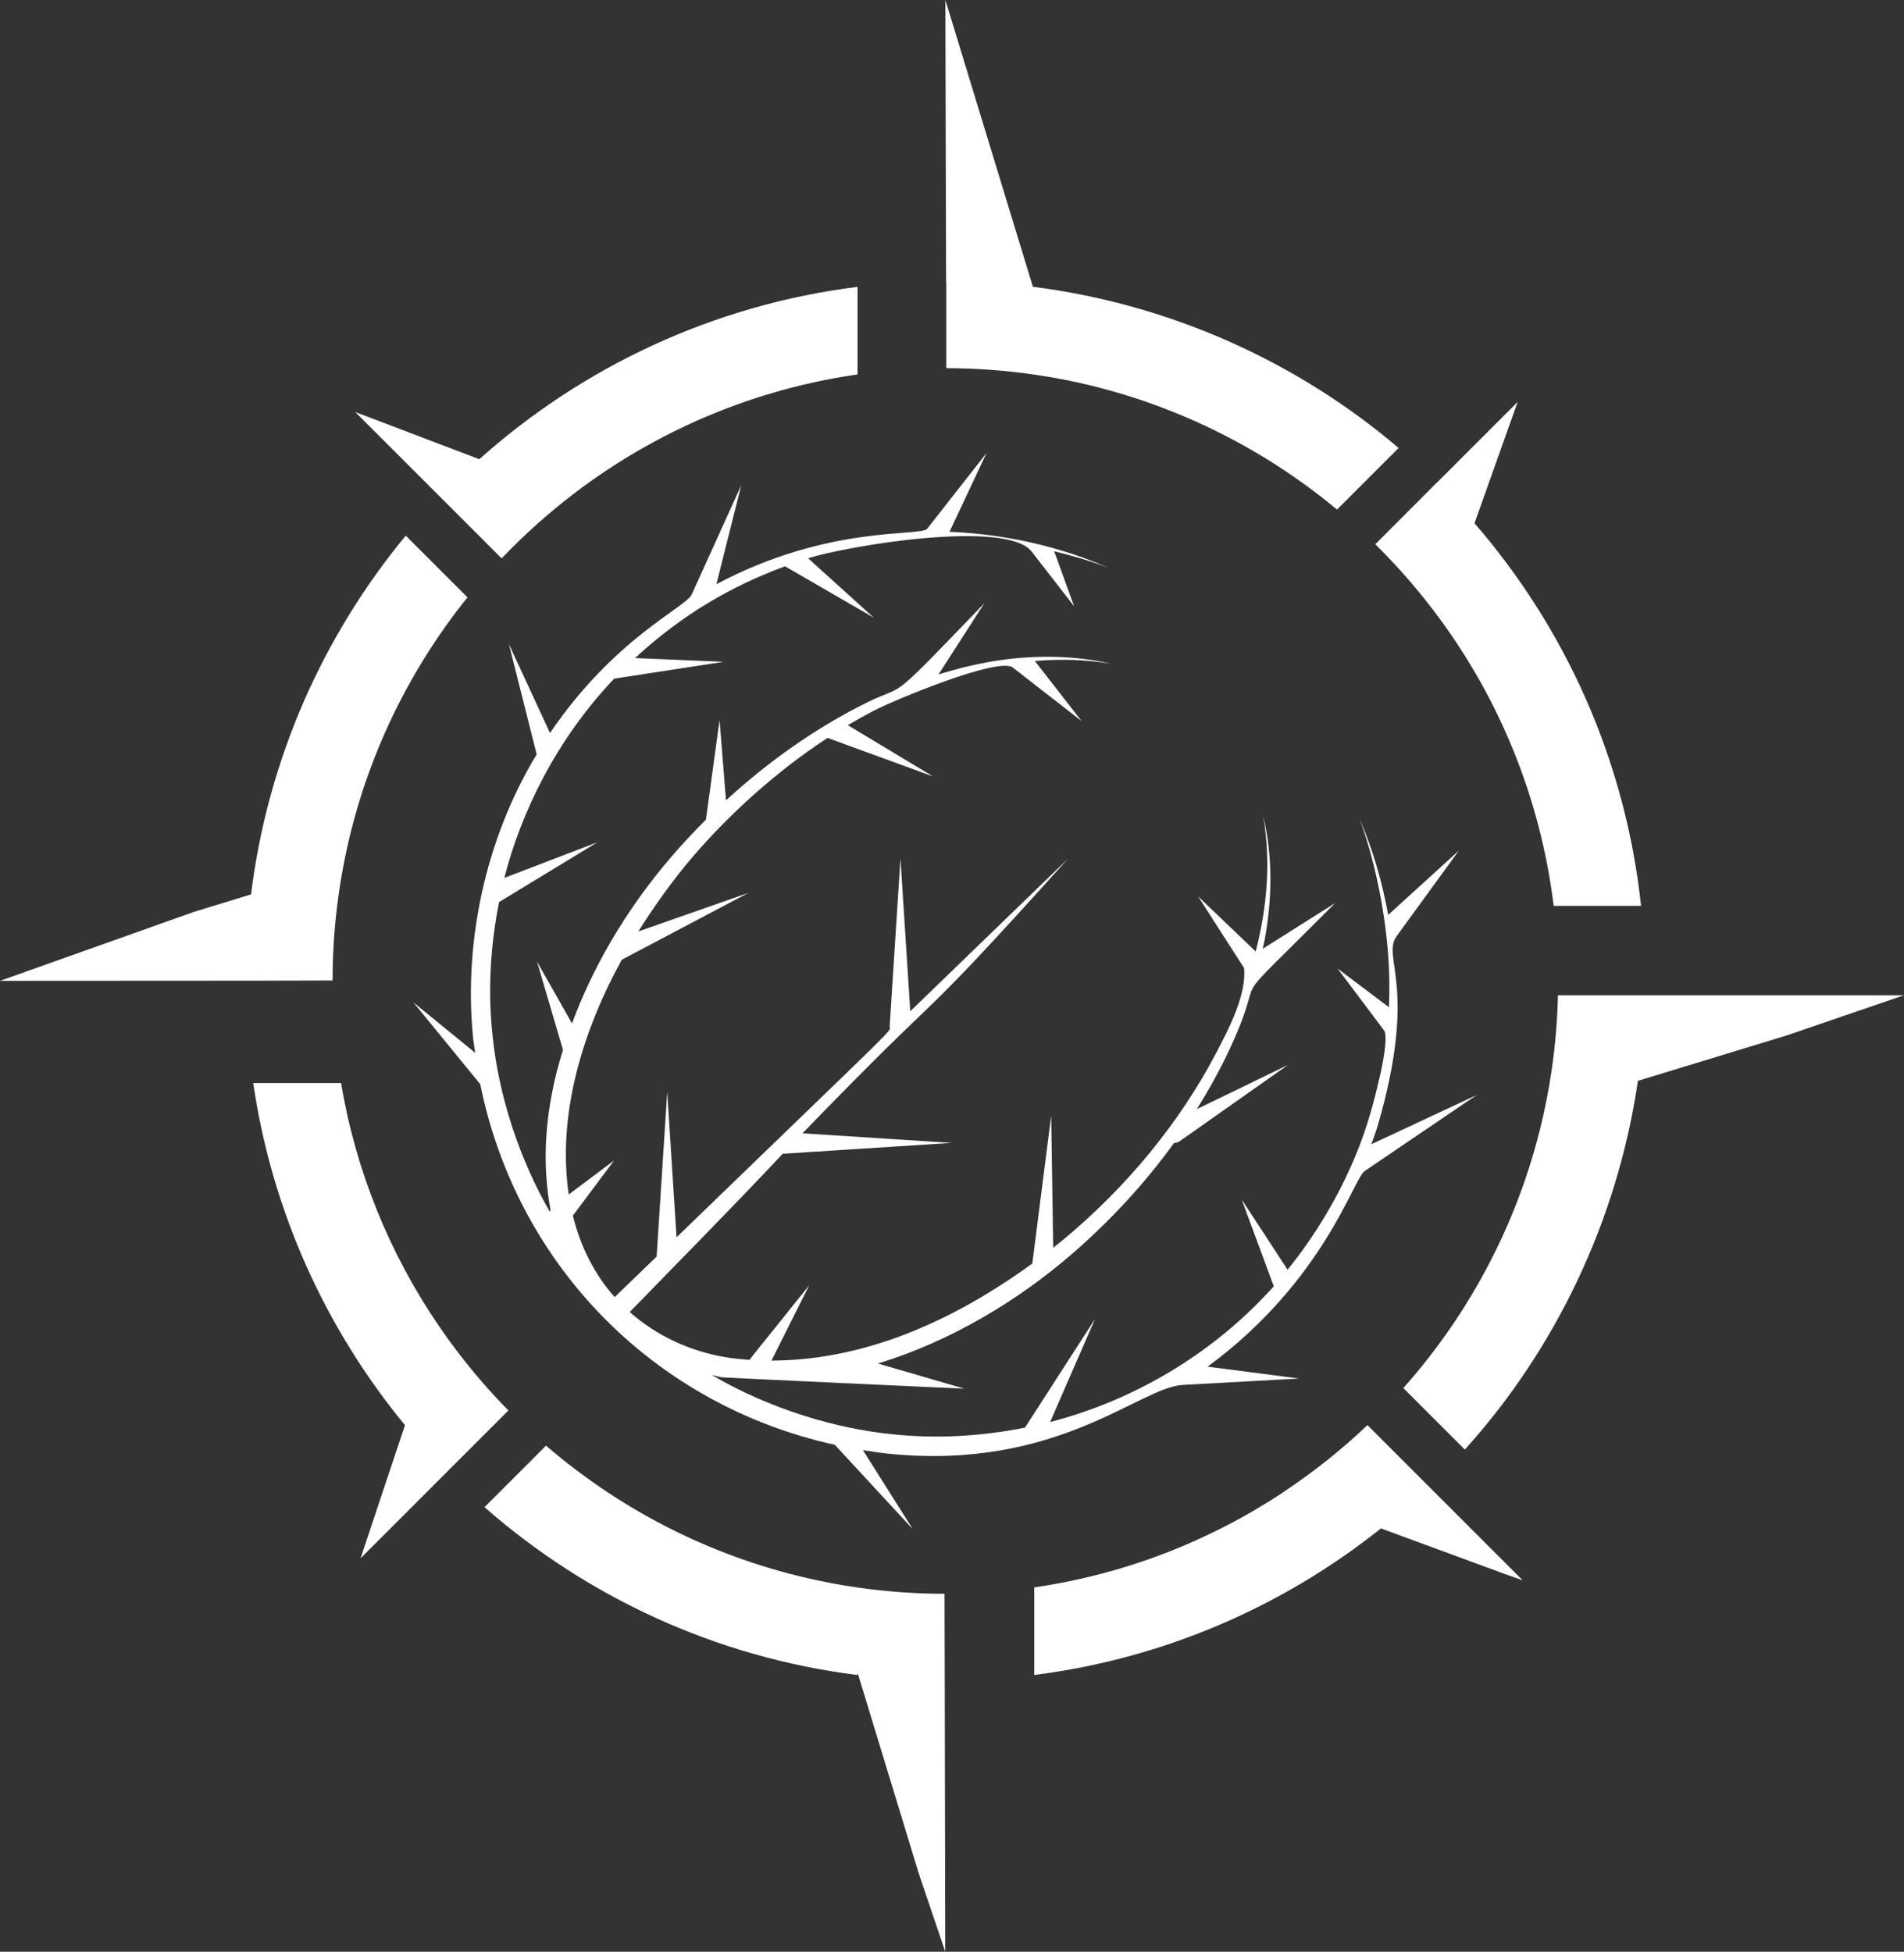
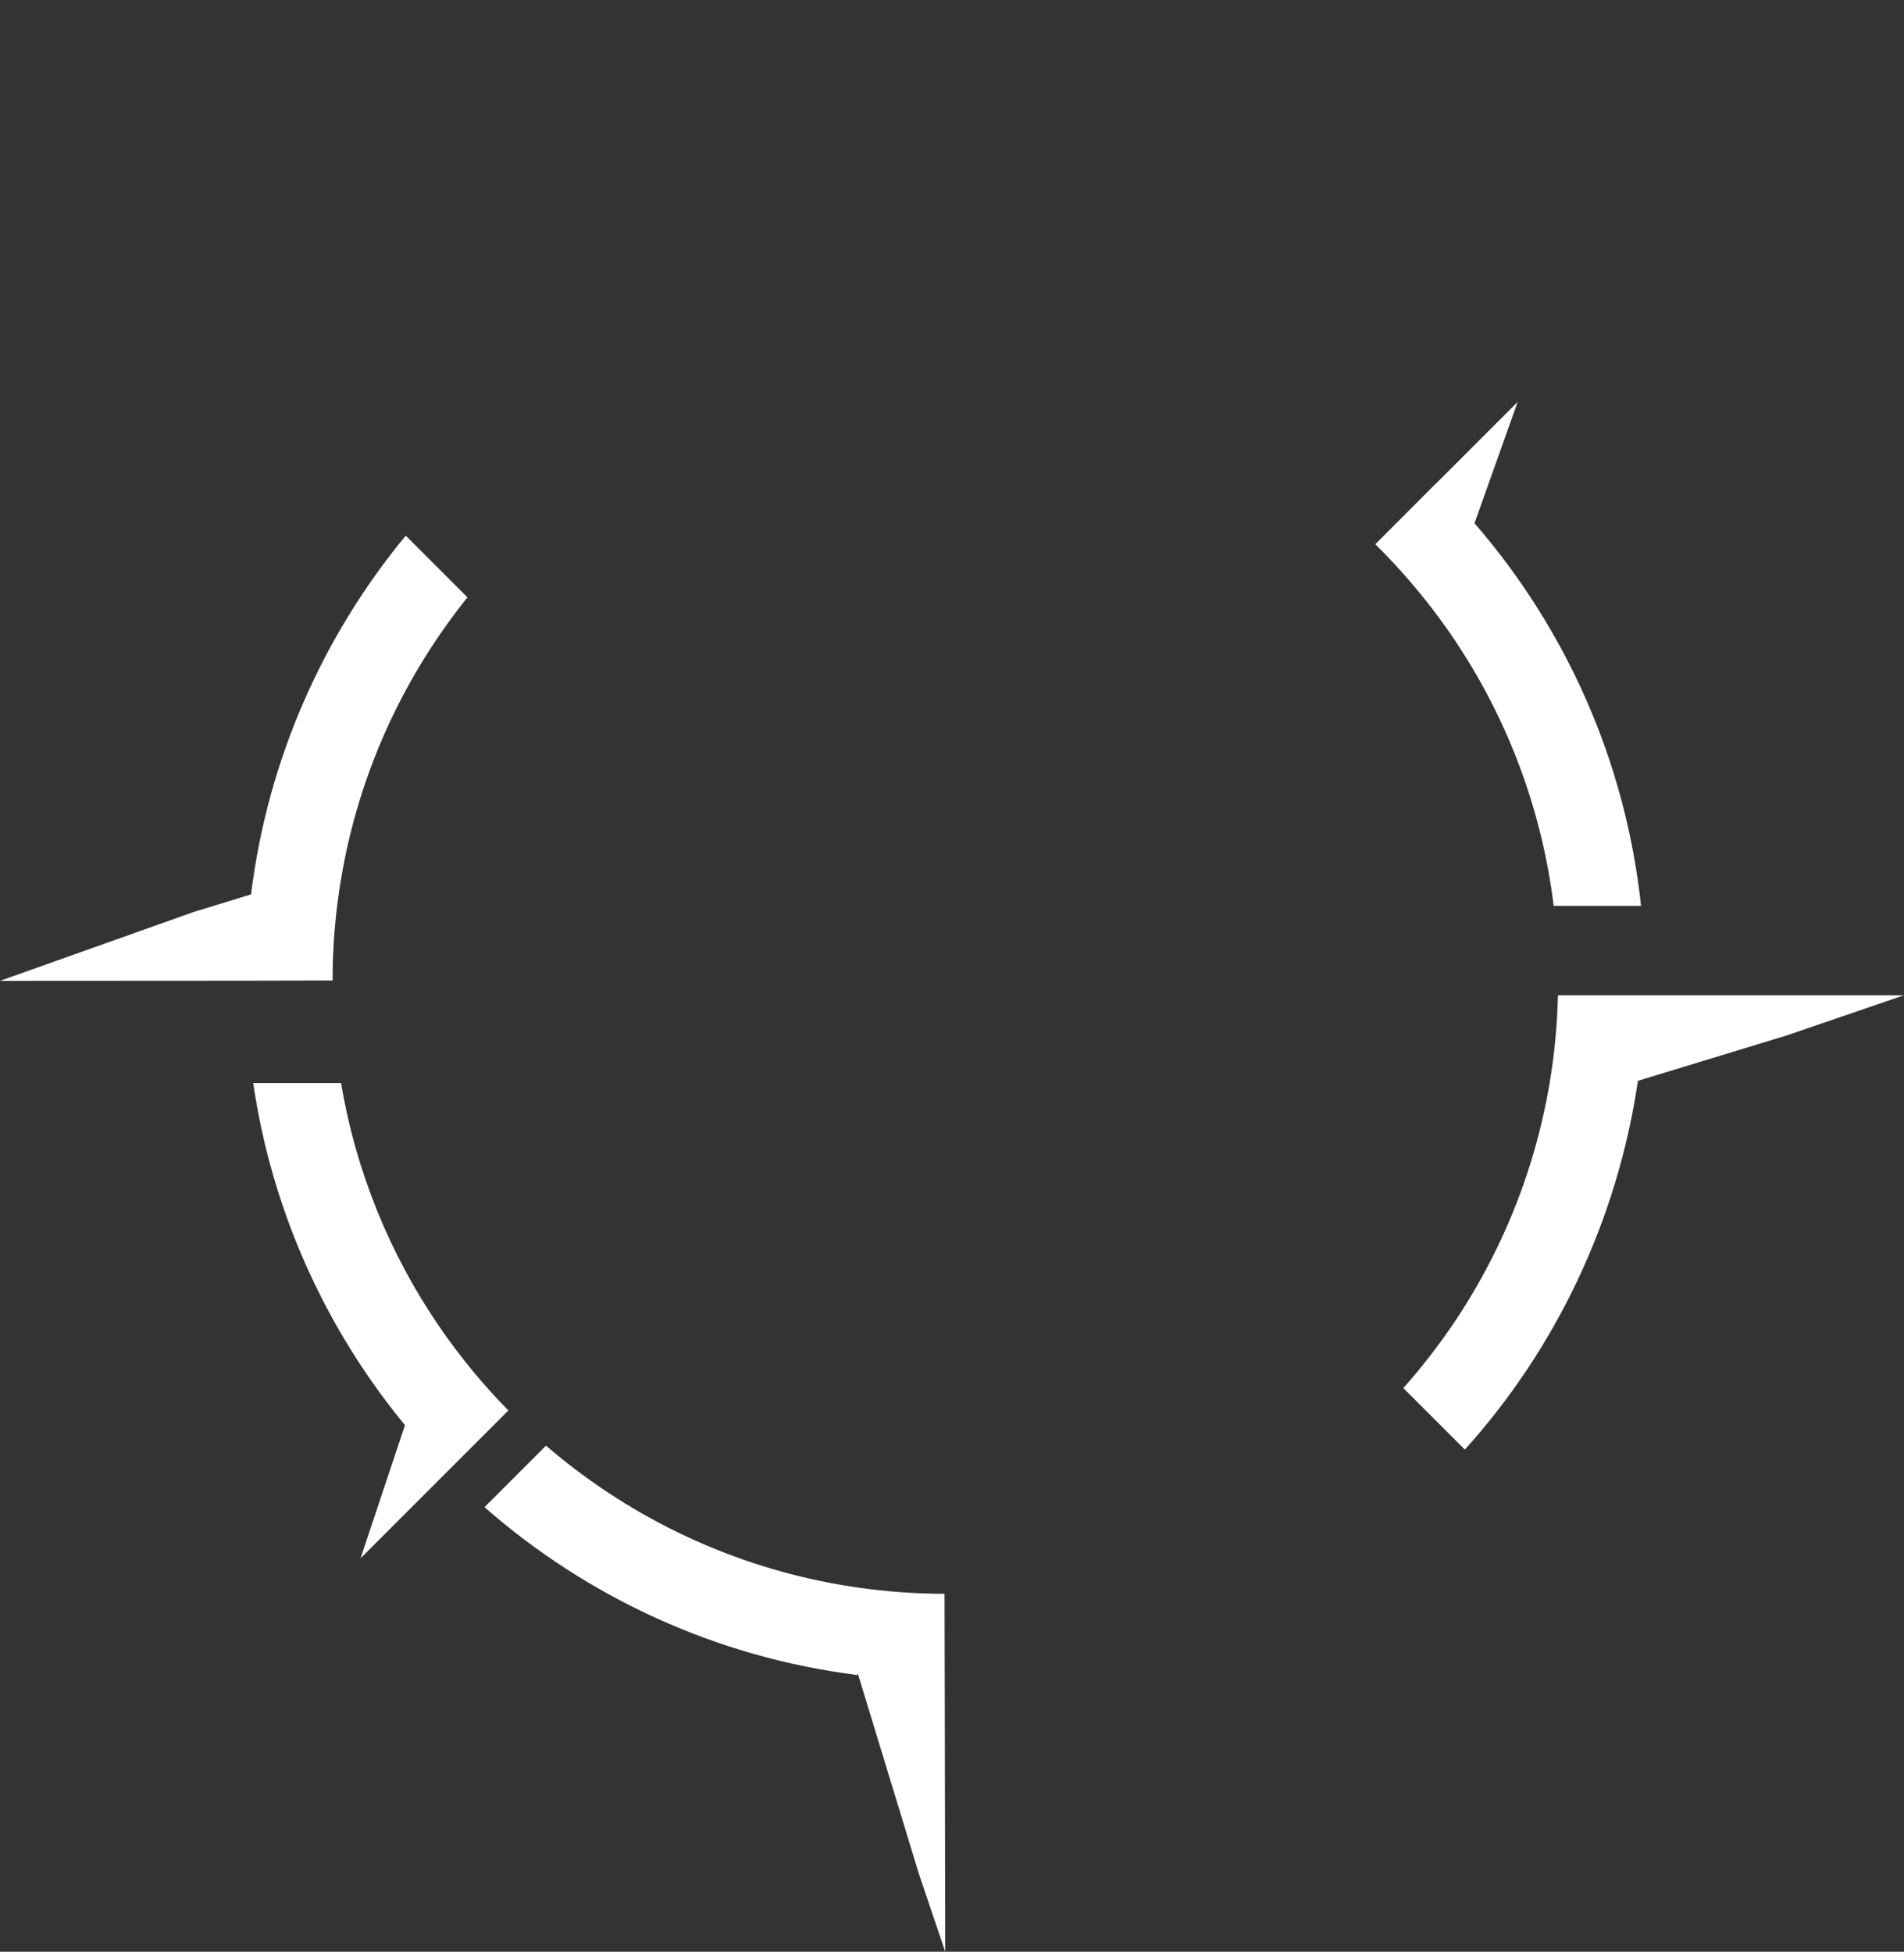
<svg xmlns="http://www.w3.org/2000/svg" id="Layer_1" data-name="Layer 1" viewBox="0 0 271.75 278.56">
  <rect x="0" y="0" width="271.75" height="278.56" fill="#333333" stroke="none" />
  <defs>
    <style>
      .cls-1, .cls-2 {
        fill: white;
      }

      .cls-2 {
        fill-rule: evenodd;
      }
    </style>
  </defs>
  <g>
-     <path class="cls-2" d="M76.9,74.58c12.49-11.08,28.17-18.65,45.49-21.14v-12.5c-20.6,2.58-39.26,11.44-53.98,24.6l-17.7-6.73,12.12,12.12,8.77,8.77c1.67-1.76,3.42-3.45,5.24-5.07l.06-.05Z" />
-     <path class="cls-2" d="M151.44,54.1c14.79,2.83,28.26,9.38,39.39,18.63l8.79-8.79c-14.39-12.25-32.5-20.51-52.2-23.01L134.93,0v.91l.1,39.25h.03v12.39c4.26,0,8.45.32,12.54.91,1.29.19,2.56.4,3.83.64" />
    <path class="cls-2" d="M205.56,88.41c8.6,11.74,14.33,25.71,16.19,40.88h12.47c-2.22-20.77-10.8-39.64-23.77-54.61l6.16-17.32-11.56,11.56v-.02s-8.76,8.78-8.76,8.78c1.73,1.71,3.4,3.48,4.98,5.33,1.5,1.75,2.94,3.55,4.3,5.41" />
    <path class="cls-2" d="M209.08,206.88c12.9-14.29,21.77-32.66,24.69-52.62l21.21-6.47,16.76-5.74h-49.38c-.1,4.26-.5,8.45-1.19,12.54-.04.26-.09.53-.14.79-2.88,16.23-10.23,30.92-20.74,42.73l8.77,8.77Z" />
-     <path class="cls-2" d="M183.13,213c-10.48,6.93-22.54,11.67-35.52,13.56v12.5c18.57-2.35,35.55-9.81,49.49-20.92l3.96,1.46,13.78,5.07,2.48.88-13.39-13.39-8.76-8.76c-1.76,1.68-3.6,3.28-5.5,4.81-2.11,1.69-4.29,3.29-6.55,4.78" />
    <path class="cls-2" d="M118.48,225.92c-15.3-2.91-29.2-9.82-40.55-19.59l-8.78,8.78c14.61,12.81,32.99,21.42,53.25,23.96v-.33l.1.34,8.65,28.36,3.76,11.12-.07-38.7-.03-12.39c-4.21,0-8.35-.31-12.4-.89-1.32-.19-2.62-.4-3.91-.65" />
    <path class="cls-2" d="M62.56,189.13c-6.93-10.18-11.76-21.9-13.88-34.55h-12.54c2.69,18.38,10.39,35.13,21.66,48.83l-1.18,3.53-5.16,15.47,12.34-12.34,8.76-8.76c-1.71-1.74-3.34-3.54-4.9-5.41-1.8-2.17-3.51-4.43-5.1-6.77" />
    <path class="cls-2" d="M35.84,127.65l-5.36,1.64-2.78.85L0,139.99l35.08-.02,12.39-.03c0-3.61.22-7.16.65-10.65.23-1.9.53-3.79.88-5.65,2.71-14.34,8.93-27.44,17.72-38.38l-8.81-8.81c-11.79,14.28-19.69,31.88-22.08,51.2" />
  </g>
-   <path class="cls-1" d="M194.77,167.14l15.99-10.85-15.03,7.02c.29-.85.62-1.69.88-2.56,5.89-20.14.5-24.07,2.73-27.14l8.88-12.21-10.09,9.18c-.86-4.73-2.19-9.37-4.11-13.77,2.25,5.9,4.74,16.84,4.21,26.94l-7.33-5.52,6.61,8.79c1.05,1.37-1.62,11.09-2.35,13.29-2.86,9.04-7.76,16.45-11.39,20.91l-6.55-10.03,4.58,12.4c-8.45,9.44-19.74,16.22-31.92,19.37l6.41-14.71-10,15.51c-6.23,1.24-12.64,1.62-18.96.94-7.94-.79-17.41-3.56-25.75-8.46.49.1.97.26,1.46.34.31.05,34.29,1.61,34.6,1.62l-12.32-3.59c10.31-3.17,19.75-8.82,27.54-15.52,5.49-4.73,10.46-10.08,14.7-15.95.28-.02.56-.08.8-.25l15.48-10.9-13.02,6.31c1.46-2.34,2.83-4.75,4.05-7.23,7.24-15.01-1.9-4.5,15.69-22.18l-10.34,6.53c.09-.43.2-.85.28-1.28,1.08-5.85,1.18-11.93-.22-17.7,1.14,6.51.57,13.05-1.06,19.36l-8.22-7.86,6.55,10.2c.43,3.78-2.26,8.9-4.03,12.25-4.98,9.5-12.51,18.96-22.18,26.89-.33.27-.68.52-1.02.79l-.29-18.84-2.69,21.1c-13.62,9.91-26.14,13.84-37.23,13.86l5.38-10.74-8.54,10.64c-1.15-.09-2.3-.19-3.43-.39-5.08-.86-9.85-3.07-13.64-6.44,5.79-5.98,13.97-14.22,21.87-22.62.05,0,.09.02.13.02l23.94-1.54-21.28-1.37c22.72-23.48,14.16-12.84,37.89-39.19l-22.51,21.77-1.4-21.79-1.54,23.94c-.06.99,2.94-2.17-30.42,30.11l-1.33-20.76-1.51,23.51-5.99,5.79c-2.92-3.28-4.92-7.31-5.96-11.64l5.88-7.86-6.48,4.85c-1.67-11.47,2.01-23.38,7.57-33.5l18.07-9.54-15.7,5.5c2.01-3.21,4.21-6.31,6.59-9.26,5.61-6.85,13-13.54,20.42-18.36l15.05,5.5-12.16-7.32c1.18-.7,2.37-1.37,3.58-2,2.9-1.53,17.93-7.81,19.97-6.22l9.81,7.63-6.67-8.57c3.6-.3,7.23-.23,10.85.4-4.63-1.13-11.05-1.44-17.7-.21-2.34.43-4.63,1.03-6.9,1.73l6.54-10.16c-14.11,14.66-10.86,11.32-16.56,14.07-7.51,3.69-14.41,8.63-20.31,14.06l-.92-11.46-1.93,14.11s0,.06,0,.09c-1.68,1.68-3.31,3.41-4.86,5.21-6.92,8.04-11.49,16.37-14.27,23.89l-4.99-8.82,3.7,12.59c-.4,1.32-.78,2.65-1.1,3.99-1.46,6.31-1.86,12.41-.67,18.88-.03.08-.09.15-.11.23-4.21-7.31-7.29-16.3-8.18-25.24-.68-6.32-.3-12.72.94-18.95l14.04-8.54-13.29,5.09c2.38-9.31,7.39-19.72,15.69-28.45.02,0,.04,0,.06,0l15.53-2.39-12.62-.54c6.7-6.19,13.79-10.3,21.42-13.1.02.01.03.03.04.04l12.6,7.29-9.36-8.47c5.72-1.81,28.34-5.56,31.91-.95l6.06,7.81-2.85-7.86c2.6.64,5.18,1.38,7.7,2.34-8.9-3.88-17.2-4.89-22.64-5.12l5.28-11.23-8.45,10.78c-.93,1.2-13.99-.64-30.1,7.93l3.55-14.13-7.07,15.59c-.83,1.87-10.98,6.15-20.23,19.78l-5.86-12.68,3.96,15.73c-7.37,12.17-10.41,26.86-9.09,40.31.07.77.22,1.53.32,2.29l-8.82-7.2,9.54,11.68c5.22,25.84,24.83,45.78,50.6,51.46l11.13,12.04-7.12-11.28c1.29.2,2.57.41,3.86.53,23.98,2.36,35.57-9.46,41.74-9.83l16.68-.92-13.08-1.69c16.59-12.2,20.81-26.81,22.38-27.88Z" />
</svg>